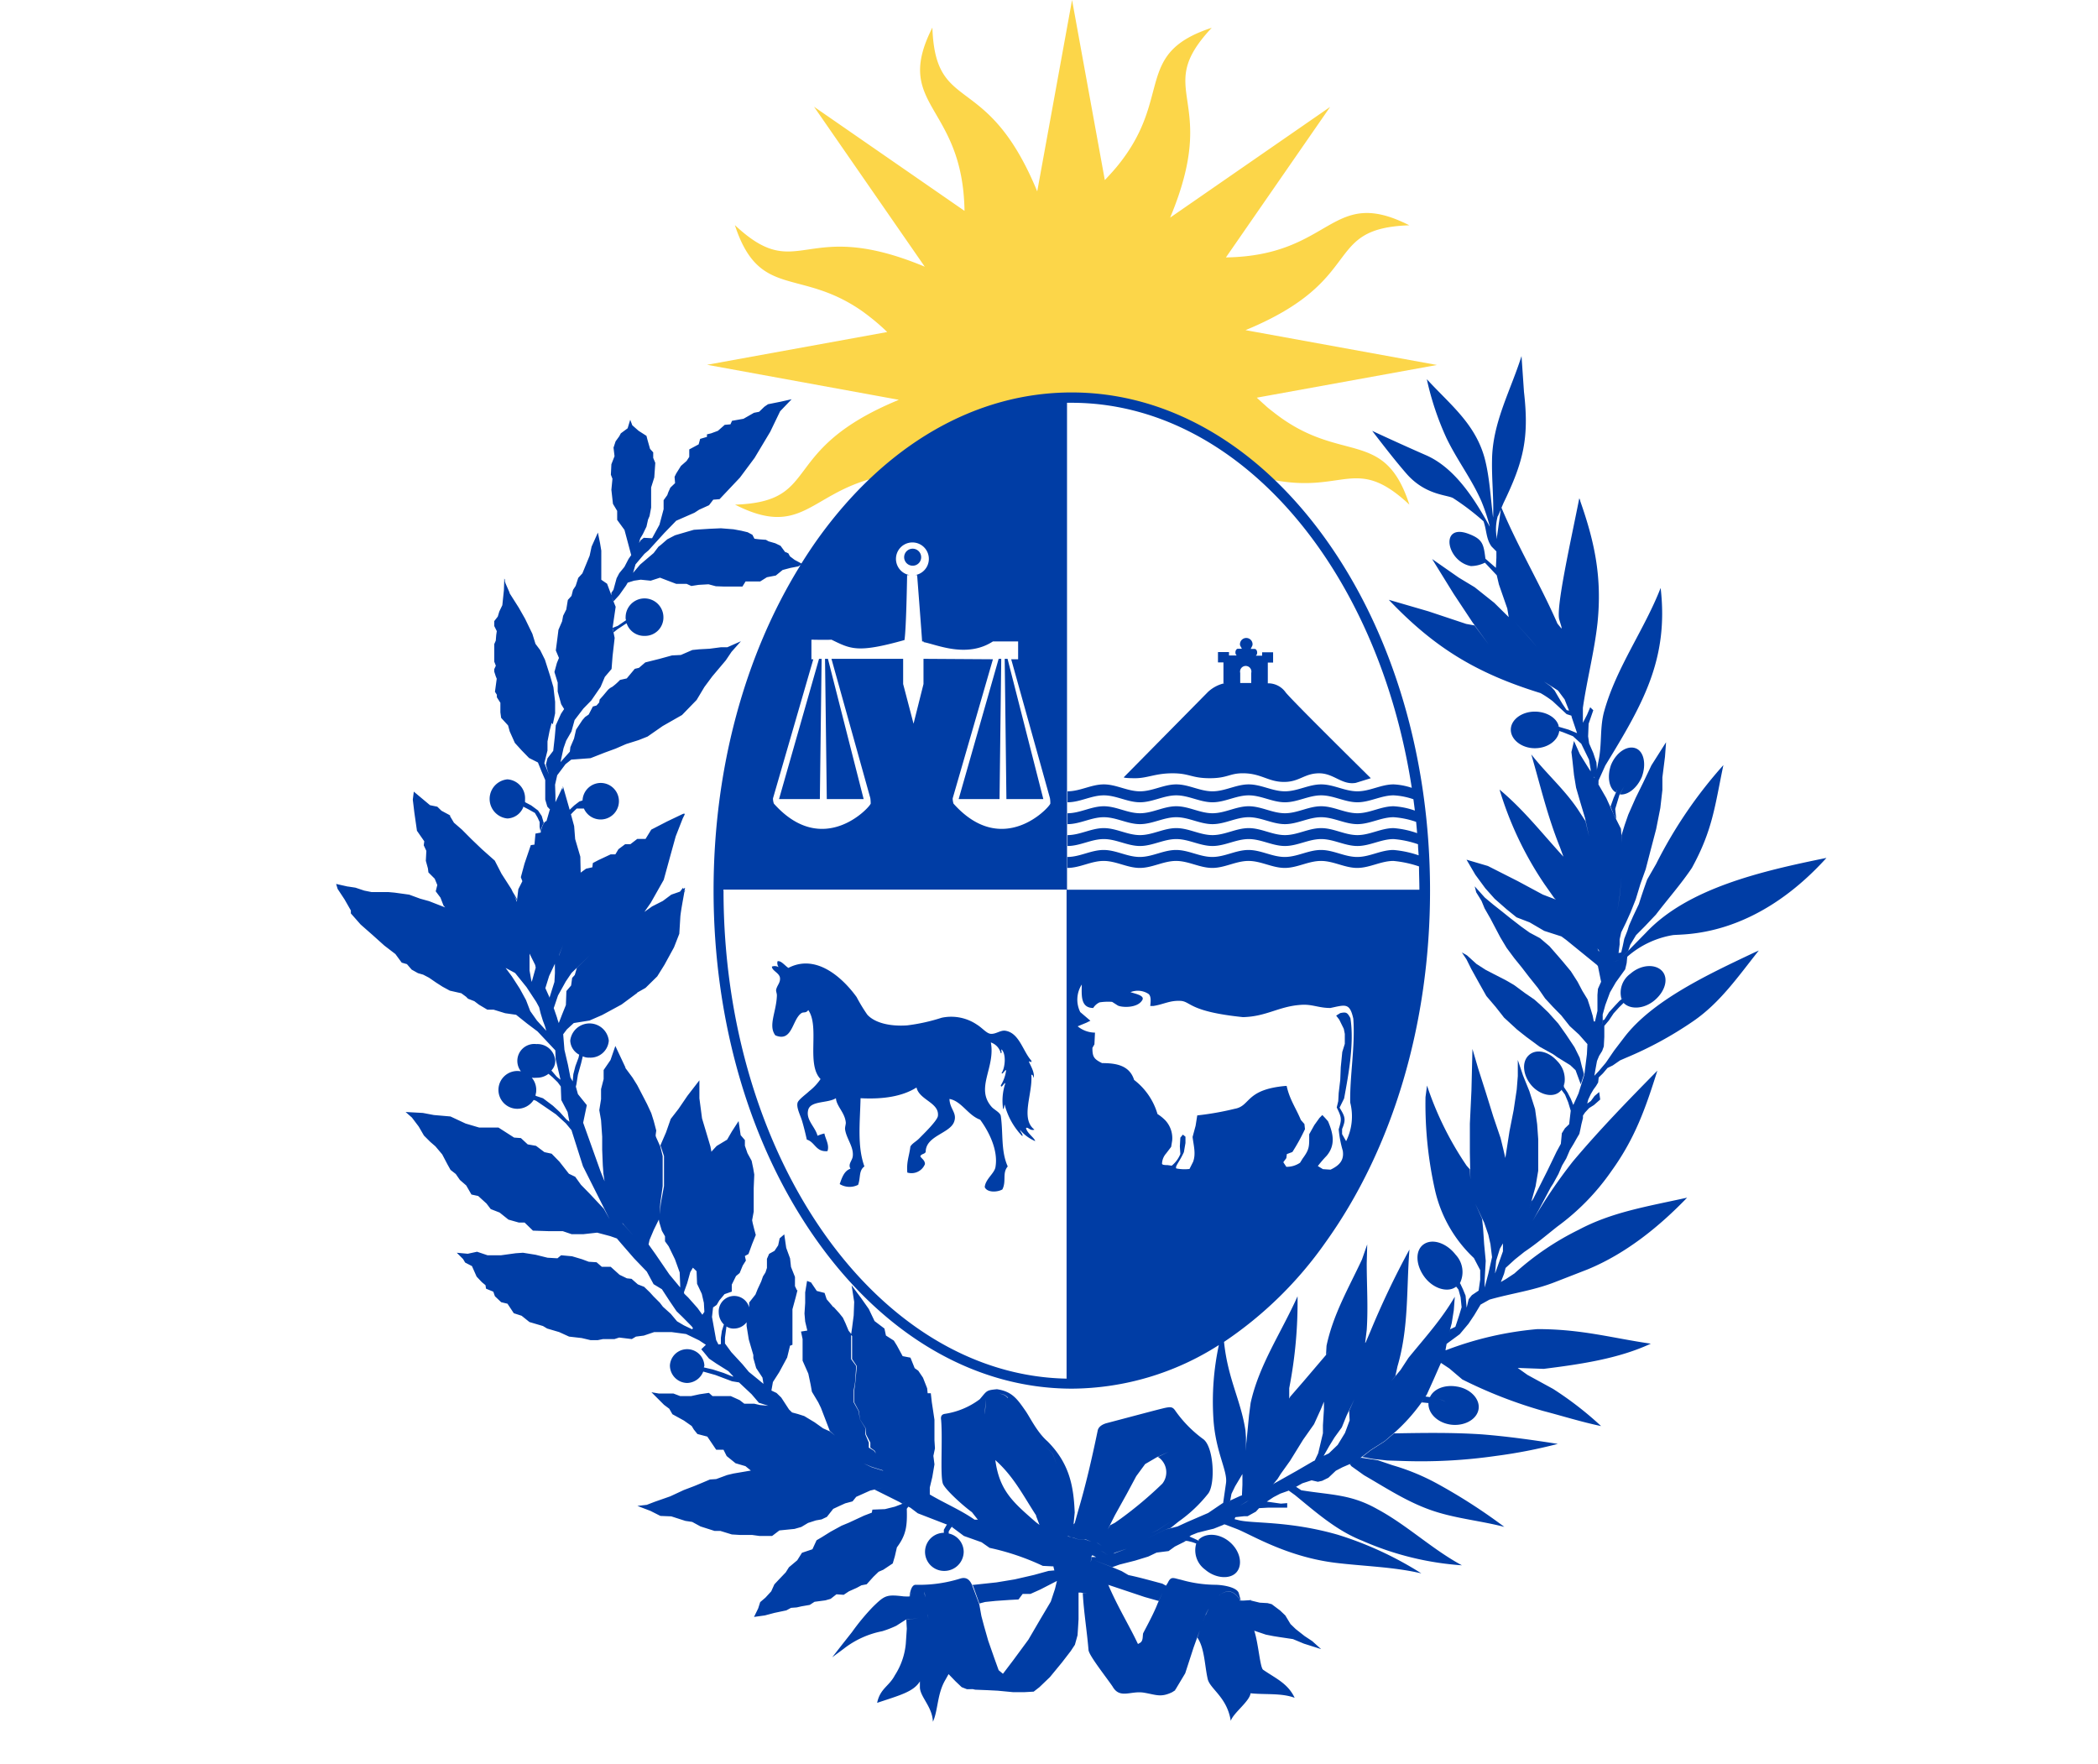
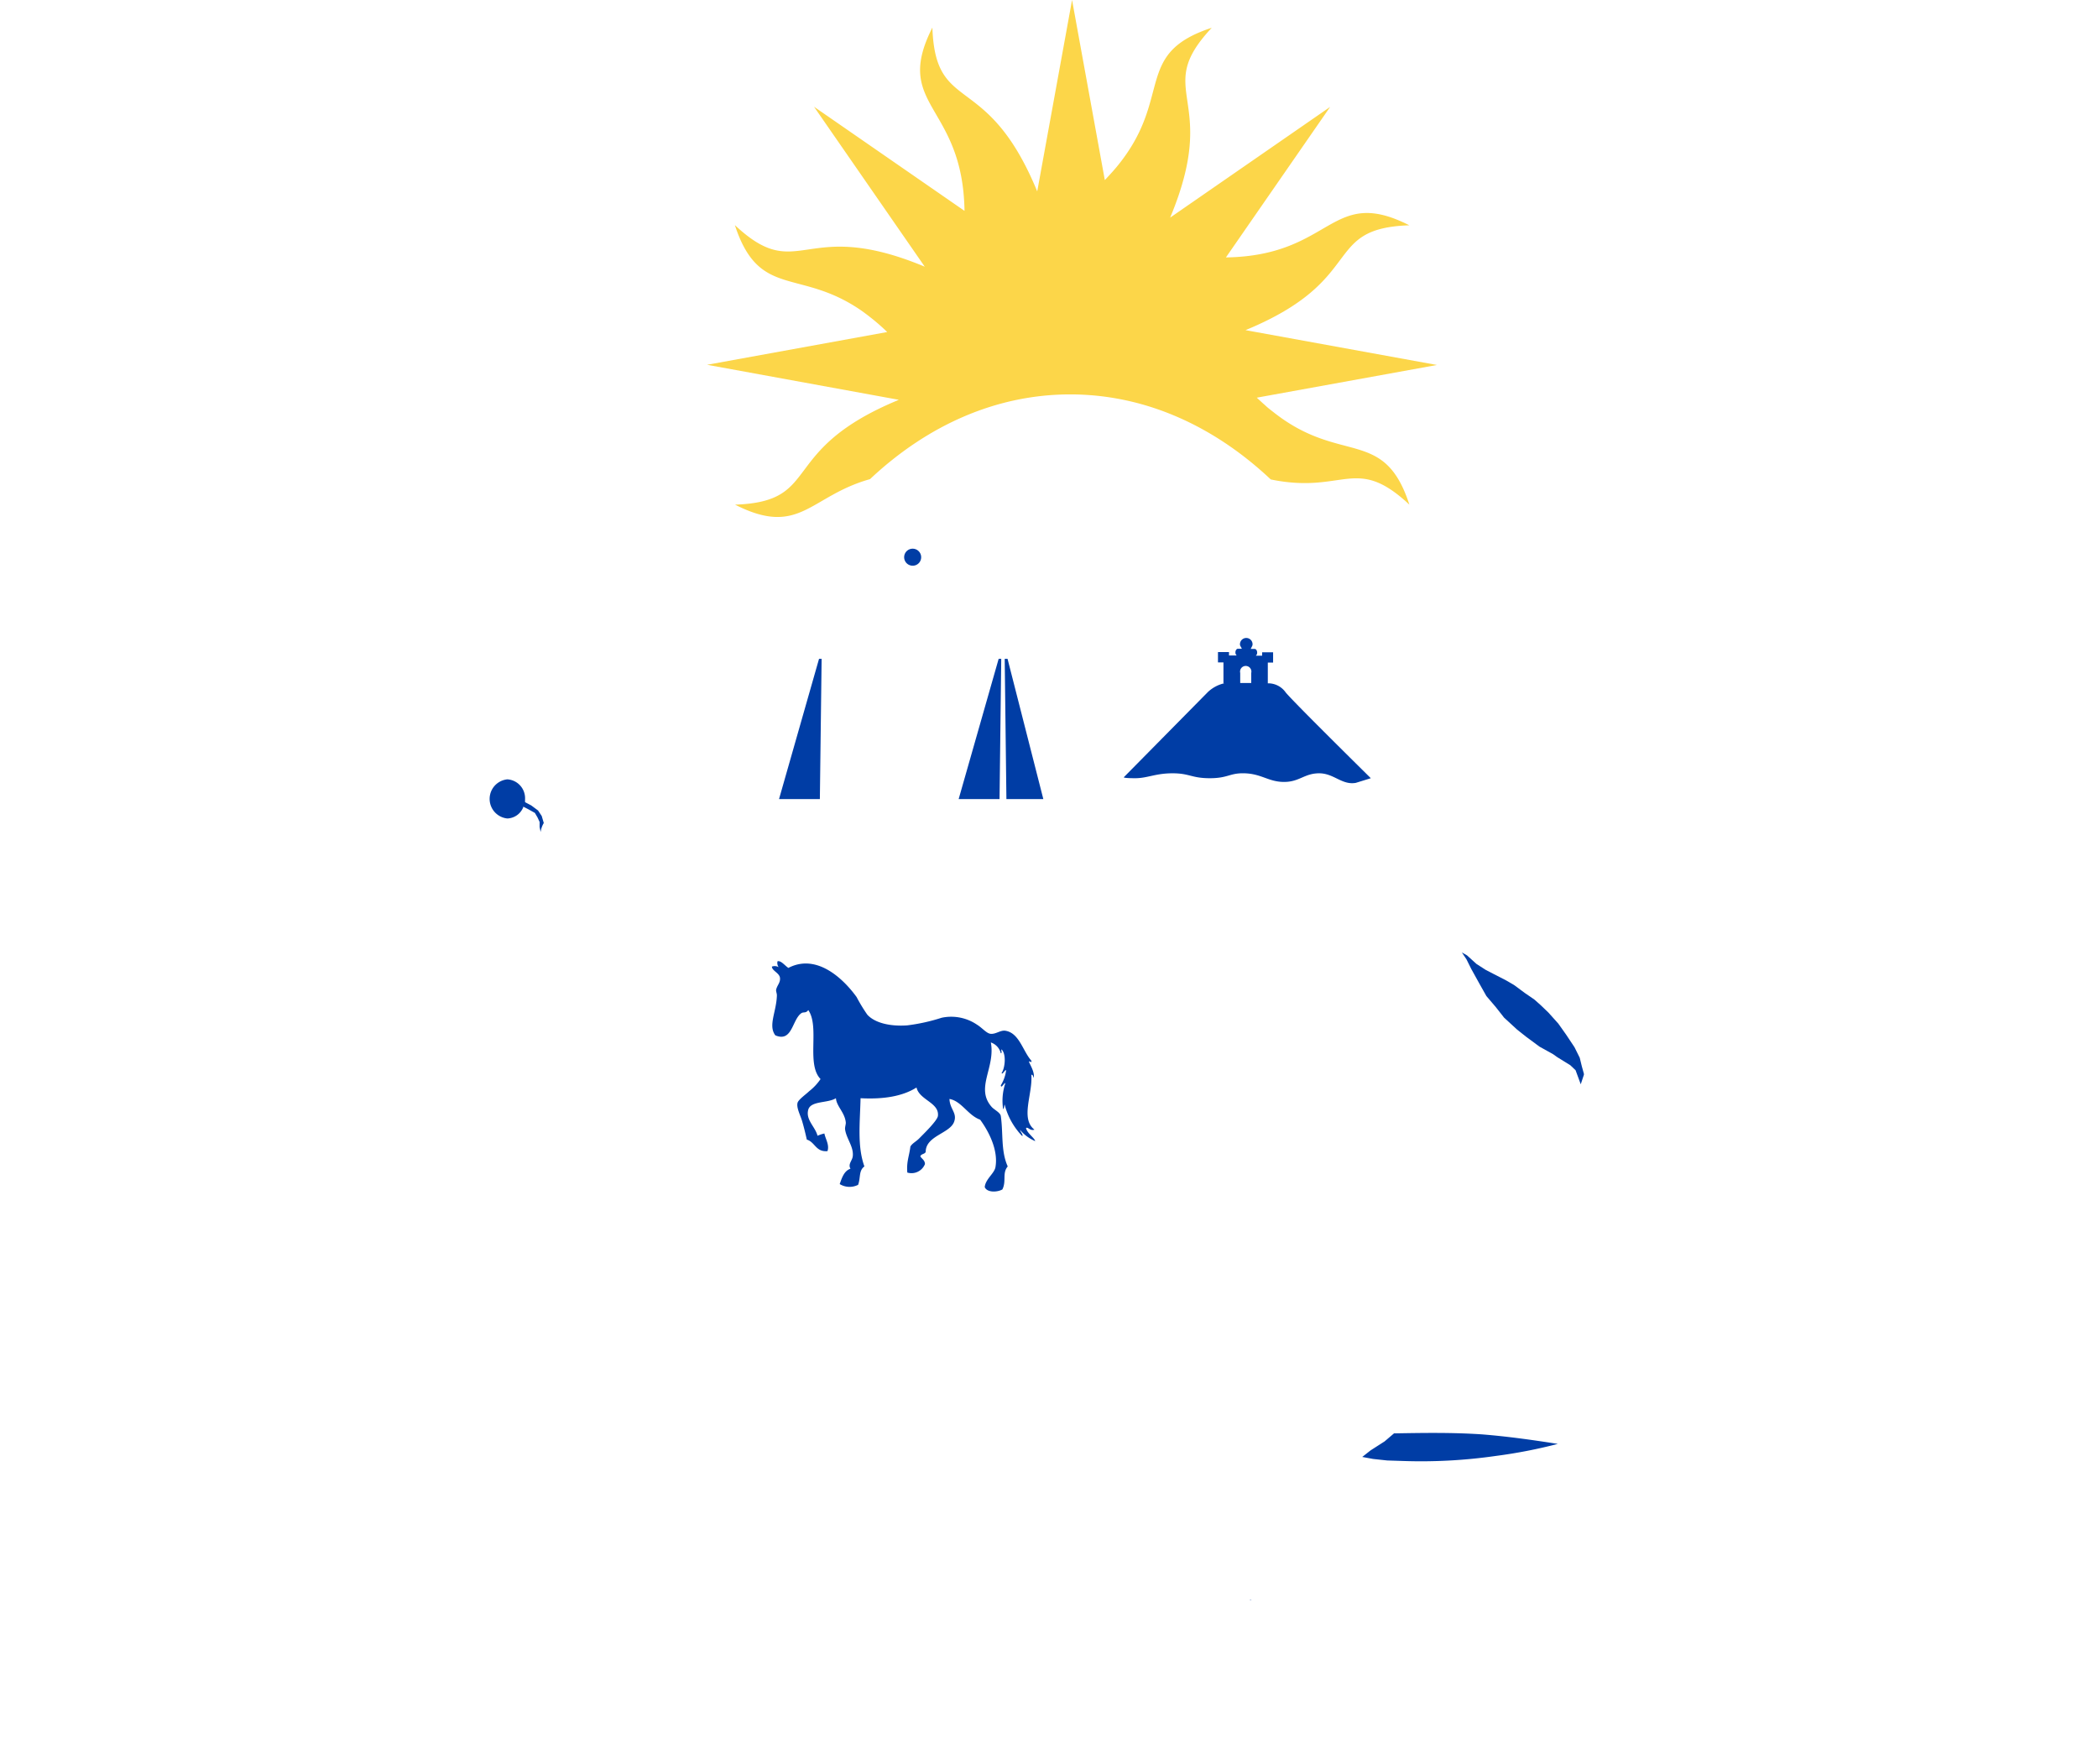
<svg xmlns="http://www.w3.org/2000/svg" viewBox="0 0 333 280">
  <defs>
    <style>
      .a {
        fill: #003DA5;
      }

      .b {
        fill: #FCD649;
      }
    </style>
  </defs>
  <g>
-     <path class="b" d="M539.63,215.08Z" transform="translate(-422.93 -179.32)" />
    <path class="b" d="M565.6,242.78c-19.4,8-12,16.16-26,16.64,10.28,5.22,11.83-1.36,21.42-4.05,9.31-8.75,20.28-13.45,31.78-13.45s22.5,4.72,31.83,13.5c11.67,2.4,13.44-4,22,4-4-12.36-10.84-6.26-21.48-14.61-.47-.37-1-.76-1.44-1.19l-.3-.26-1-.92,28.59-5.19-30.38-5.53c19.41-8,12-16.16,26-16.64-12.55-6.36-12.09,4.83-29.11,5.1l16.54-23.89-25.39,17.57c8.09-19.36-3-19.88,6.6-30.13-12.58,4.11-6,11.07-15.08,22.07-.45.54-.94,1.09-1.46,1.64-.14.16-.28.31-.43.46l-5.2-28.58-5.53,30.38c-8-19.41-16.16-12-16.64-26-6.36,12.54,4.83,12.08,5.1,29.09l-23.89-16.53,17.58,25.39c-19.36-8.08-19.89,3-30.14-6.6,3.87,11.84,10.26,6.73,20.17,13.63.36.26.73.53,1.11.83a32.71,32.71,0,0,1,2.9,2.51l-28.59,5.2Z" transform="translate(-422.93 -179.32)" />
    <path class="b" d="M615.32,183.73" transform="translate(-422.93 -179.32)" />
-     <path class="a" d="M679.3,307.72l.67-2.23.74-1.35-.67,1.27c1.25.16,2.74-1,3.49-2.79.74-2,.33-4.06-1-4.54s-3.06.64-3.89,2.63c-.66,1.84-.33,3.74.74,4.38l.25-.47-.58,1.34-.49,1.36.49,1.27.42.72Z" transform="translate(-422.93 -179.32)" />
-     <path class="a" d="M677.31,340.36l.42-1.52.74-2,.92-1.59,1.49-2.07.24-1,.09-1a14.62,14.62,0,0,1,7.2-3.43c1.57-.24,12.75.63,24.42-12.26-10.18,2.07-22,4.78-28.64,11.86l-4.22,4.3-.58.24-.5.07.49-.07h0l.59-.24,1.4-1.44.33-.95.91-1.51,1.42-1.43,1.73-1.83c1.82-2.39,4-4.86,5.71-7.41,3.32-6.05,3.65-9.87,5-16.32a71.73,71.73,0,0,0-10.67,15.68l-1.42,2.47c-.49,1.36-.9,2.55-1.32,3.9l-.91,1.92-.66,1.5-.25.8-.5,1.28-.25,1.19-.24,1-.42.08.17-1.36v-.79l.25-1.12.74-1.52.75-1.66.82-2.07.75-2.47.83-2.31.74-2.86.92-3.51.66-3.34.33-2.87v-2l.41-3.26.17-2.31-2.32,3.66-1.33,2.79L682.53,306l-1.16,2.63-.58,1.67-.49,1.59.06,1.17-.15-2.2-1.16-2.31L677.89,306l-1.15-2-.22-.35.13.19v-.63l1.08-2.39c5.88-9.63,10.1-16.8,8.78-28.18-2.57,6.61-7,12.58-8.94,19.51-.75,2.62-.34,5.25-.92,7.95l-.24,1.28v.24l-.09-1.28-.5-1.51-.66-1.51-.16-1.12.08-2,.74-2.15-.49-.47-.5,1.19-.66,1.27v-2.38c.66-4.54,1.82-8.92,2.32-13.46.72-7.07-.37-12.62-2.73-19.32v0c0-.16-.1-.32-.16-.48-1.32,6.69-3.81,17.68-3.15,19.35l.33,1.11v.24l-.65-.8c-2.72-6.24-6.24-12.08-8.88-18.39l.32-.75c3.18-6.58,4.09-10.31,3.25-17.64l-.39-5.68c-1.75,5.54-4.62,10.57-4.68,16.52-.06,3.09.29,6.11.17,9.11-.4-3.12-.56-6.57-1.38-9.56-1.54-5.42-5.47-8.4-9.14-12.4a45.45,45.45,0,0,0,3.13,9.37c1.7,3.52,4,6.49,5.53,10a29.12,29.12,0,0,1,1.34,4.05c-2.31-4.21-5.42-9.23-10-11.3-2.88-1.26-5.81-2.59-8.67-3.92,1.77,2.3,3.53,4.59,5.41,6.76,3,3.46,6.47,3.37,7.43,3.91a39.48,39.48,0,0,1,4.83,3.68c.51,1.44.4,2.8,1.27,4l.77.78,0,1-.08,1.61L658.7,268c-.29-2.32-.41-3.13-2.82-4-4.44-1.56-3.35,4.45.52,5.17a5.19,5.19,0,0,0,2.22-.54l1.88,2,.34,1.45,1.33,3.82.23,1.37L660.1,275,657,272.53,654.47,271l-4.23-2.95,3.4,5.5,3,4.53,2.56,3.51,3,2.7,2.48,1.36-2.48-1.36-3-2.7-2.23-3-1.32-.24-6-2-6.29-1.83c7.12,7.48,13.74,11.62,24.09,14.81a16.66,16.66,0,0,1,1.91,1.27l2.23,2.07.75.24.08.32.83,2.46-1.33-.55-1.9-.56.33.08c-.25-1.35-1.91-2.39-3.81-2.39-2.07,0-3.81,1.28-3.81,2.87s1.74,2.94,3.81,2.94,3.69-1.24,3.88-2.74l.59.2,1.58.63,1.32,1.2,1.24,2.55.25,1.51v.32l-.41-.64L673.68,299l-.92-2.07-.41,1.75.17,1.43.24,2.23.33,2,.67,2.31.74,2.47.66,3-.58-2.47-1.24-1.91c-2.15-3.18-5-5.66-7.36-8.68,1.48,5.1,2.56,9.79,4.55,14.73l.55,1.5-.14-.15c-3.48-3.82-6.21-7.33-10-10.5a54.9,54.9,0,0,0,7.12,15l1.57,2.23.25.23-2.07-.79-4-2.15-4.72-2.39-3.39-1,1.4,2.39,1.58,2.15,1.49,1.67,1.9,1.67,1.57,1.27,2.08.8,2.31,1.35,2.73.88.75.55,4.92,4,.13.18.5,2.47-.5,1.12-.08.95v2.55l-.41,1.75v-.08h-.17l-.17-.88-.33-1.11-.49-1.51-.83-1.36-.75-1.43-1.07-1.67-1.33-1.6-.75-.87-1.32-1.51-1.49-1.27-1.65-.88-1.33-.95L662.58,325l-1.24-1-1.41-1.11-1.33-1.11L657,320l.24.95.84,1.36.49,1.19.91,1.59,1.58,3,1,1.67,1.24,1.67,1.16,1.43,1.16,1.51,1.41,1.76,1.15,1.67,1.25,1.35,1.32,1.35,1.33,1.68,1.48,1.35,1.33,1.51-.08,1.6-.25,2-.16,1.28-.58,1.83-.34,1.11-.83,1.84-.41-1-.49-.95-.58-.88-.09-.72-.66-.16.67.16.08.48a4.1,4.1,0,0,0-1.08-3.9c-1.41-1.59-3.4-2-4.55-.88s-.83,3.27.5,4.78,3.47,2,4.55.88l.16-.16v-.08l.58.79.5,1.2.41,1.35-.25,2.15-.66.63-.5.8-.16,1.68L670,362.1l-1.49,3.09-2.24,4.46L666,370l-.34,1.2,1-3.59.42-2.47v-5l-.17-2.39-.33-2.39-.91-2.86-1-2.47-.83-2.47v2.55l-.17,2.14-.49,3.27-.66,3.35-.42,2.71-.24,1.54-.34-1.47-.41-1.68-1.16-3.42-1.16-3.74-1.24-3.89-.91-3.11-.16,6.61-.25,5.25v4.61l.08,4.23-.08-1.59-.5-.56a51.26,51.26,0,0,1-6.3-12.74l-.24,1.83a62.4,62.4,0,0,0,1.48,14.65A21.21,21.21,0,0,0,656.87,379l1,1.91v1.51l-.25,1.75-1.07.72-.5.63-.33,1.36-.17-1.91-.41-1-.41-.87-.08-.11a4,4,0,0,0-.67-4.51c-1.41-1.83-3.64-2.63-5.05-1.68s-1.32,3.27.08,5.18,3.73,2.55,5,1.59h.09l-.42-.55.75,1,.33,1.2.16,1.59-.41,1.35-.58,1.75-.83.4-.16.56.41-1.52.33-2.06.16-2.15c-2.15,3.66-4.63,6.36-7.36,9.71l-1.25,1.91-1.52,1.82.7-.87.33-1.51c1.82-6.21,1.41-12.25,1.9-18.55a135,135,0,0,0-6.2,13l-.75,1.75-.08.07.25-2.06c.24-3.58,0-7.08,0-10.58l.08-3-.83,2.39c-2.16,4.62-4.56,8.69-5.63,13.7l-.08,1.43.57-.64-1.9,2.23-2.24,2.63L627.72,401l-.16.31v.32l-.44,1.89.44-1.88v-2a71.31,71.31,0,0,0,1.32-14.57c-2.56,5.73-6.13,10.9-7.45,16.95l-.25,1.92-.33,3.42-.24,2.23.08-1.12v-1l-.08-1.11c-.74-4.83-2.79-8.15-3.4-14.05a61.51,61.51,0,0,0,16.12-15.81c10.69-14.91,16.58-34.74,16.58-55.81s-5.89-40.9-16.58-55.82-25.05-23.26-40.3-23.26-29.56,8.26-40.31,23.26c-.9,1.26-1.76,2.57-2.59,3.89l-1.08-.58-.74-.56-.25-.47-.5-.24.08.16-.41-.56-.41-.56-.83-.4-1.07-.31-.42-.24-1.08-.08-.74-.09-.33-.63-.75-.4-1-.24-1.24-.23-2-.16-1.82.08-2.48.16-1.08.31-1.91.56-1.23.64-1,.87-.4.31-.76,1-2.15,1.83-1.12,1.32.39-1.35,1.41-1.67.66-.56,2.5-2.75,1.89-1.95,2.9-1.27.74-.48,1.57-.71.67-.88,1-.08,3.23-3.42L542.7,252l2.48-4.14,1.57-3.26,1.83-1.91-1.75.39-2,.4-.58.4-.83.8-.82.16-1.66.95-1.82.32-.25.56-.91.08-1.08.95-1.08.4-.66.16v.4l-1.08.32-.24.87-1.49.8v1.19l-.42.64-.9.79-.75,1.2L530,255l.08,1-.75.72-.32.71-.17.48-.58.8v1.43l-.66,2.47-1.17,2.14-1.32-.07-.49.4-.26.42.18-.69.42-.71.58-1.19.25-1.12.24-.56.25-1.35v-3.19l.5-1.59.16-2.31-.33-.79v-.88l-.5-.55-.41-1.44-.16-.63-1.25-.8-1-.88-.33-.87-.41,1.35-1.08.8-.25.47-.58.8-.33,1,.16,1.36-.5,1.28-.08,1.66.25.64-.17,1.75.25,2.23.67,1.12v1.43l1.16,1.59,1.07,4-.42.6-.66,1.27-.82,1-.42.8-.5,1.83-.33.48v.39h0l-.68-1.83-.92-.63v-4.62l-.2-1.2-.34-1.67-1,2.23-.31,1.44-.82,2-.33.8-.66.72-.41,1.27-.42.64-.24.95-.58.64-.25,1.52-.5,1-.16.87-.58,1.35-.16,1.28-.26,2,.5,1.19-.33.8-.39,1.43.52,1.68v1.43l.55,2,.47.77-.49.74-.83,1.83-.16,1.83-.25,2.23-.91,1.19-.25,1,.25.88.24.71h0l-.74-1.83.5-2V297l.33-1.67.33-1.27.18.23.37-1.75v-1.83l-.27-2.31-.51-1.75-.84-2.63-.75-1.51-.75-1-.49-1.59-1.16-2.39-1-1.76-1.46-2.3v-.09l-.66-1.51-.13-.47.1.05-.15-.3-.06,1.84-.25,2.39-.48,1-.24.8-.56.72v.79l.4.8-.09.63-.07.88-.24.55v2.79l.25.64-.25.55v.4l.23.72.16.4-.28,2.07.3.47v.4l.56.88v1.51l.12.88,1.1,1.2.26.95.82,1.83,1.09,1.2,1.16,1.19,1.41.71.58,1.44.58,1.35v3.1l.33,1.12.37.4.11-.08.74-.8.07-.24v-1l-.06-1.76.34-1.5,1.32-1.76.91-.72,3.06-.23,2.24-.88,1.75-.64,1.65-.72,2-.63,1.41-.56,2.4-1.67,3.07-1.75,2.32-2.39,1.24-2.07,1.24-1.67,2.15-2.55.91-1.35,1.49-1.68-2.15.95h-1l-1.83.24-1.65.09-1.08.11-1.82.79-1.41.07-2,.55-2.24.56-1,.86-.67.16L522.41,287l-1.07.24a9.15,9.15,0,0,1-1.25,1.11,2.14,2.14,0,0,0-.74.56l-.74.88-.5.56-.08.47-.42.48-.58.16-.66,1.27-.58.4-.42.48-1,1.51-.33,1.43-.58,1.36-.08.71-1.49,1.67.49-2.23.42-1.19.83-1.44.5-1.82,1.4-1.83,1.25-1.28,1.48-2.15.67-1.59L520,285.5l.16-2.06.33-2.87-.33-1.59.49-3.35-.71-1.75.38.88.91-1,1.07-1.51.26-.45,1-.31,1.07-.16,1.58.16,1.48-.48,1.17.45,1.4.53h1.65l.75.34,1.16-.18,1.57-.09,1.16.31,1.33.05,1.24,0h1.65l.5-.81h2.32l1.07-.67,1.41-.27,1.08-.88,1.24-.33,1.24-.24L550,269c-8.92,14.36-13.81,32.48-13.81,51.66,0,21.07,5.89,40.9,16.57,55.81s25.06,23.26,40.31,23.26a43.7,43.7,0,0,0,23.32-6.92,42.7,42.7,0,0,0-.87,11.6c.32,5.41,2.31,8.36,2,10.35l-.45,3.12-.13.06-2.24,1.52-3.31,1.43-1.57.72-1.9.48-2.9,1.43,2.89-1.43.83-.25,1.24-1a22.43,22.43,0,0,0,4.72-4.46c1.16-1.51.91-7.48-.83-8.67a19.34,19.34,0,0,1-4.38-4.46c-.42-.64-.75-.64-1.58-.48-1.07.23-6.7,1.75-9.43,2.46-.75.24-1.24.64-1.33,1.2-.91,4.38-1.9,8.68-3.06,12.57l-.58,2.08-.17.16-.06.5.23-2.34c-.17-4.37-.91-7.88-4.31-11.3-1.73-1.51-2.81-3.9-3.56-4.93-1.32-1.91-2.15-3-4.47-3.35-1.74.16-1.57.24-2.73,1.59a12.25,12.25,0,0,1-5.47,2.31c-.66.08-.74.48-.66,1,.25,3.1-.16,8.59.25,10,.17.8,3,3.42,4.64,4.62l1,1.27-.08-.08h-.5c-2.15-1.51-4.8-2.63-7.11-4v-1.11l.4-1.67.34-2-.17-1.35.25-1.19-.08-1.28v-3.26L571,403l-.17-1.11-.16-1.43h-.5l-.08-.79-.66-1.68-.75-1.11-.57-.4-.67-1.67-1.24-.24-.91-1.68-.49-.79-1.25-.8-.24-1.11L561.74,389l-.91-1.91-1.24-1.76-1.49-2,.41,2.63-.08,2.15-.25,1.92-.17,1.19a1.47,1.47,0,0,1,.17.16v3.66l.75,1.11-.25,2.63-.17,1.27v1.83l.75,1.43.16,1.28.91,1.43.08,1,.66,1.27v.8l.67.48.24.45-.36-.46-.79-.47v-.8l-.54-1.27,0-1-.88-1.43-.2-1.28-.79-1.43v-1.83l.22-1.27.19-2.63-.81-1.11V391l-.08-.07-.32-.4-.5-1.2-.41-.87-.58-.72-.91-1v.08l-.33-.4-.75-.88-.33-1-1.24-.32-.91-1.35-.63-.24-.3,1.83v1.67l-.11,1.67.11,1.28.34,1.43-1,.16.25,1.19v3.43l.91,2.06.37,1.75.2,1.12,1,1.67.43.88,1.41,3.67.82.74-.82-.67-1.07-.48-1.33-.95-1.66-1-1-.32-.93-.25-.48-.47-1.24-1.9-.74-.72-.82-.39.24-1.35,1-1.56,1.26-2.33.43-1.77v-.09l.41-.16v-5.64l.52-1.91.28-1.11h-.09l-.31-.65V382l-.63-1.59-.15-1.36-.61-1.67-.31-2.14-.73.63-.24,1.12-.58.87-.85.47-.35.8v1.44l-.23.71-.4.64-.28.8-.56,1.2-.35.87-1,1.27v.78a2.46,2.46,0,0,0-4.83.81,2.74,2.74,0,0,0,.82,1.9l-.32,1-.16,1.11v1l-.42.06v-.07h0l-.33-.63-.66-3.67.17-1.51.57-.4.42-.71.83-1,1.15-.4v-1.11l.67-1.36.58-.48.49-1.19.5-.79-.16-.72.57-.32.58-1.59.58-1.43-.24-.88-.25-1-.09-.47.25-1.36v-3.74l.09-2.14-.17-1-.25-1.19-.66-1.2-.41-1.19v-.89l-.67-.78-.33-2.24-1.08,1.67-.74,1.28-1.66,1-.74.8-.09.13-.16-.85-.33-1.11-1-3.34-.42-3.19v-2.86l-1.9,2.46-1.41,2.07-1.24,1.6-.75,2.14-.9,2.08.08.15.5,1.52v4.77l-.5,2.71-.25,2.39-.08.16.08.47.41,1.36.5.88v.79l.58.8,1,2.06.75,2.08.08,2,0,.46,0-.07-1.72-2.07-2.23-3.26-1.07-1.5.16-.73.67-1.59.9-1.83.13-2.39.38-2.71v-4.77l-.38-1.52-.68-1.51-.06-.24c0-.07.1-.79.1-.79l-.4-1.52L526.3,356l-.66-1.42-.49-.95-1.08-2.08-.75-1.2-1.24-1.67.17.17-1.65-3.51-.77,2.23-1.09,1.59v1.44l-.41,1.59v1.59l-.28,1.75.28,1.59.18,2.63,0,2.07.1,2.47.1,1.36.18,1.17c-.22-.56-.45-1.08-.67-1.66l-2.73-7.64.58-2.79-1.41-1.75-.33-1.19v0l.09-.38.24-1.51.51-1.83.26-1.09.33.13a2.34,2.34,0,0,0,.74.08,2.91,2.91,0,0,0,3.06-2.7,3.08,3.08,0,0,0-6.12,0,2.65,2.65,0,0,0,1.42,2.23l-.1.47-.5,1.35-.33,1.28-.09,1v.15l-.37-.63-.39-2-.56-2.39-.2-2.47h0l.59-.78,1.09-1,2.5-.4,2-.87,3.08-1.67,2.49-1.84v-.05l1.32-.75,1.86-1.83,1.14-1.83,1.52-2.78.84-2.15.17-2.79c.14-1.21.41-2.54.63-3.84a1.75,1.75,0,0,0,.25-.39c-.07.11-.16.22-.23.32,0-.2.07-.41.1-.62,0,.08-.32.15-.32.2v-.2l-.49.63-1.38.48-1.34,1-1.71.87-1.22.87,1-1.43,2.07-3.66,1.07-3.9.83-3,1.12-2.86,0,0,.33-.66h-.06l.06-.16-.07.16h0l0-.11h0l-.25.07-2.49,1.19L526.3,311l-.91,1.48h-1.32l-1.08.83-.83,0-1.07.8-.49.82h-.75l-1.9.89-.92.48-.08.68-1,.22-.85.62V318h0l-.06-2.71-.82-2.79-.16-2.06-.51-1.87.35-.37.57-.55h1.14a2.9,2.9,0,1,0,2.67-4.06,2.9,2.9,0,0,0-2.89,2.94h0v-.16l-.5.16-.83.64-.71.68-1.08-3.78v.63l-.1-.32L511,306.84l-.75.8-.58,2c-.67.16-.92,1.83-.92,1.83l-.83.16-.16,1.75-.58.08-1,2.94-.58,2.15.24.64-.64,1.27-.24,2-.56-1.42.23.54.33.72V322l-.3-.56-.33-.52-.25-.51L502.53,318l-1.07-2.08-2.06-1.83-1.66-1.59L496.25,311l-1.27-1.1-.7-1.17,0,0,.17.16-.09-.16L493,308l-.66-.64-1.16-.24-2.57-2.15-.16,1.27.25,2.08.41,2.86,1.16,1.67-.08.64.41.88-.08,1.58.33,1.2.08.64,1,1,.41,1-.25,1,.75,1,.49,1.27.26.29-2.56-1-1.41-.39-1.74-.64-2.32-.32-1-.09h-2.66l-1.15-.23-1.41-.47-1.18-.18-.06,0-1.82-.41.24.79,1.1,1.67,1,1.75v.47l1.55,1.76,1.9,1.67,1.86,1.67,1.76,1.35,1,1.36.83.24.75.87,1,.56.83.24.92.48,1.15.79,1,.64,1.16.63,1.82.41.75.55.32.32,1,.39.74.56,1.33.79h1l1.82.56,1.74.25,1.74,1.39,1.66,1.25,2.82,3,.06,1.4.75,3.19v.07l-.58-.47-.75-.88-.1-.08.11-.16a2.15,2.15,0,0,0,.5-1.43,2.83,2.83,0,0,0-3-2.63,2.69,2.69,0,1,0,0,5.34,3,3,0,0,0,1.93-.62l.63.53.82.8.5.68v0l.08,2.15,1,1.91.29,1.54-.46-.35-1.07-1.19-1.08-1-1.58-1.19-1.18-.39,0-.09c0-.16.09-.4.09-.55a3,3,0,1,0-3.06,2.7,3.1,3.1,0,0,0,2.67-1.41l.38.14,1.4.95,1.75,1.2,1.57,1.43.83,1,.07.07.07.24,1.75,5.5,4.23,8.41-.91-1.65-2.23-2.38-1.41-1.44-.91-1.27-1-.48-1.5-1.91-1.24-1.27-1.15-.25-1.33-1-1.32-.23-1.08-1-1.08-.08-2.48-1.59h-3.06l-2.16-.64-2.4-1.12-2.64-.23-1.74-.33-2.74-.15,1,.88,1.08,1.43.83,1.43,1,1,.82.71,1.08,1.28.83,1.58.49.88.83.65.66.95,1,.87.83,1.44,1.07.23,1.32,1.2.67.88,1.41.55,1.4,1.12,1.66.47h.91l1.32,1.28,2.4.08h2.32l1.41.48h1.9l2.16-.24,2.07.55,1.06.37v0l.75.88,2,2.3,2,2.08,1.08,2,1.32.8,1.24,1.9,1.08,1.59.91.88,1.49,1.51.21.29-.13.19-1.32-.63-1.08-.64-1-1.19-1.24-1.12-.49-.64-1-1-.58-.64-.91-.88-1-.39-1-.88-.74-.08-1.16-.56-1.41-1.27h-1.41l-.83-.72-1.24-.08-1.07-.4-1.58-.47-1.74-.16-.58.48-1.57-.09-1.9-.47-2-.32-1.16.08-2.32.32h-2.15l-1.66-.56-1.48.32-1.74-.16,1,1,.33.56,1.08.56.74,1.67.83.88.58.48.08.55,1.16.48.25.72,1,.95,1,.24,1,1.51,1.24.4,1.25,1,2.14.63.67.4,1.9.56,1.58.72,2,.23,1.4.33h1.16l.83-.17h1.82l.74-.24,2,.24.66-.39,1.25-.16,1.65-.56h2.73l2.32.31,2.07,1,1.08.71,1,.4h0l-1-.4-.73.71.41.48.82,1,1.16.79,1.91,1.2.8.85-.14,0-1.41-.56-1.74-.56-1.4-.32c0-.08.08-.16.08-.32a2.74,2.74,0,0,0-5.47,0,2.79,2.79,0,0,0,2.74,2.79,2.83,2.83,0,0,0,2.55-1.81l1.92.54,2.65,1,1.11.18,2,1.88,1.16,1.36.25.07,1.24.4-1.33-.12-.9-.21h-1.58l-.74-.57-1.41-.64h-2.9l-.57-.51-1.49.22-1.33.29h-1.74l-1.08-.41h-1.32l-1,0-1.16-.2,2,2,.83.62.5.87,1.82,1,1.24.87.33.55.58.72,1.57.41,1.41,2.09h1.16l.5,1,1.41,1.14,1.57.46.86.7-2.76.47-1,.24-1.74.64-1,.07-1.32.56-1.16.48-1.66.63-2.15,1-2.48.87-1.25.48-1.49.17,2.07.79,1.58.8,1.73.07,2.24.72,1.08.16,1.32.72,2.23.71h.92l1.82.56,1.32.08h1.91l1.16.16h2l1.16-.88,2.4-.24,1.08-.31,1.07-.64,1.24-.4.91-.16.84-.4,1-1.27,1-.47.91-.41,1.16-.31.58-.72,2.23-1,2-.47-1.32.32,2.23,1.11,1.74.87.42.25.66-.4-.75.47-1.07.41-1.57.39-2,.08-.09.48-1.23.47-2.41,1.12-1.16.48-1.74.95-1.41.88-.82.48-.66,1.43-1.66.56-.75,1.19-1.32,1.11-.5.8-1.07,1.12-.74.79-.5,1.11-.92,1-.83.71-.32,1-.66,1.35,1.73-.24,1.5-.4,1.9-.4.74-.4.91-.07.75-.17,1.32-.23.75-.49,1.73-.23.83-.24.92-.72,1.15.08.83-.55,1.25-.56.74-.4.83-.16,1.07-1.19.83-.8.74-.32,1.5-1,.33-1.12.33-1.43c1.49-2,1.65-3.42,1.57-6.13l.42-.56.83-.64-.83.64-.17.24.33.16,1.16.88,4.65,1.8-.1.11-.41.71v.48a3,3,0,0,0,.08,6.05,3.07,3.07,0,0,0,3.07-3,3,3,0,0,0-2.38-2.94l0-.33.34-.55.39-.46-.23.3,1.91,1.43,2.81,1L580,425a39.13,39.13,0,0,1,8.45,2.86l1.65.08v-.08l.23.93-.06-.21-.91.08-2.32.64L584,430l-2.9.48-3.72.4h-.17l.17.16,1,2.79.91-.24,1.66-.17,2.15-.15,1.49-.08.66-.88h1.24l1.58-.71,2.62-1.35-.31,1.27-.66,2-1.65,2.78-1.91,3.27-2.4,3.26-1.57,2.07-1.66,1.67,1.58-1.59-.67-.56-.66-1.83-1-2.86-.66-2.32-.42-1.58-.33-1.84-1.07-2.86c-.42-1.2-1.08-1.51-1.91-1.27a21.78,21.78,0,0,1-7.12,1c-.75,0-.91,1.43-1,1.84a4.25,4.25,0,0,1,.36-.67,6,6,0,0,0-.28.58l-.08.09.32,0a10.13,10.13,0,0,1-1.24,0c-2.73-.33-3-.16-4.88,1.67a35.71,35.71,0,0,0-3.31,4l-1.58,2-1.56,2,1.82-1.35a14.39,14.39,0,0,1,6.12-2.79,16,16,0,0,0,2.24-.87l1-.64.5-.32a4.65,4.65,0,0,1,.74-.08,10.46,10.46,0,0,0,1.33-.23,10.06,10.06,0,0,1-1.33.24l-.66.07.08,1.44-.16,2.39a11.1,11.1,0,0,1-1.74,5c-.91,1.75-2.32,2.07-2.81,4.37,3.55-1.19,5.79-1.75,6.79-3.41v1c.08,1.51,2,3.1,2.06,5.41.83-1.75.66-4.45,2-6.68l.49-.88,1.08,1.12,1,.95.82.32h.92l-.67-.16,1.08.24,2,.08,1.57.08,2.4.23h1.9l1.41-.08.91-.71,1.66-1.59,1.9-2.31,1.41-1.83.66-1,.42-1.51.08-1.2.08-1.34V432.1l.33,0,1,.15-.66-.07c.16,3,.66,6,.91,9,0,.8,2.66,4.14,3.81,5.81,1.16,2.07,2.9.64,5,1,1.91.32,2.65.8,4.47-.08l.5-.32-.11,0,.11-.06,1.57-2.62,1.32-4.07,1-2.78-.39,1.19c1.16,1.67,1.16,4.53,1.65,6.61.42,1.58,3.07,2.86,3.65,6.6.41-1.26,3-3.1,3.14-4.38,2.32.25,4.89-.07,7,.72-1.08-2.3-3.07-3.11-5-4.45-.49-.32-.74-4.13-1.41-6.2l1.83.62L625,439l-2-1.75-1.24-1.52,1.24,1.52,2,1.75,1,.16,2.15.32,1.73.72,2.74.87-1.41-1.27L630,439l-1.41-1.11-.83-.8-.82-1.36-.83-.79-1.33-1-.66-.17-1.24-.07-1.6-.39h-.06v0h0l.24.85-.24-.85-.92.06h-.58v-.16c-1-1.43-1.9-1.59-3.14-.8a.85.85,0,0,1-.17.16l.75.4,1.57.4-1.57-.4-.75-.4.17-.16c1.32-.87,2.23-.63,3.31,1l-.33-1.19c-.25-1-2.65-1.36-3.81-1.36a20.3,20.3,0,0,1-5.38-.8c-1.16-.24-1.57-.63-2.08.48L608,431l-.49,1-.84,1.83c-.66,1.75-2.23,4.53-2.31,4.77-.08.56,0,1.12-.42,1.44l-.39.22-.19-.39c-1.24-2.6-3.12-5.69-4.52-9l.3.1,5.47,1.83,2.23.63.67-1.43.49-1-.58-.32c-1.82-.48-3.64-1-5.38-1.36l-1.08-.63-1.32-.55-3.1-1.21,2.94,1.13,1.15-.41,2.48-.63,2.08-.64,1.32-.63,1.9-.24,1-.72,1.74-.87-.42-.08.75.08.66.16.66.23.66.16-.66-.16a3.79,3.79,0,0,0,1.41,4.14c1.65,1.43,4,1.59,5,.4s.58-3.34-1.08-4.77-3.89-1.52-5-.32l.16.16-.83-.4-.74-.32h0L612,423l1-.4,1.57-.4,1-.24,1.58-.63.07-.07.26.07,1.65.63c2.32.88,7.95,4.46,15.82,5.42,4.55.55,9.19.64,13.58,1.67a55.34,55.34,0,0,0-13.25-6.13c-7.78-2.23-13.49-1.75-15.73-2.31l-.66-.16.11-.32,1.38-.15h.57l1.32-.73.5-.55,1.41-.08h3.06v-.72l-1,.08-2.24-.32,1.07-.71,1.08-.56,1.33-.47-.33-.4.33.39,1,.72c3.31,2.71,6.62,5.65,10.68,7.24a47.19,47.19,0,0,0,15.81,3.9c-4.72-2.54-8.69-6.37-13.41-8.91-4.22-2.39-7.29-2.23-12.08-3l-1.33-.87.5.32,1-.56,1.46-.47,1,.23.67-.15,1-.49,1.17-1.11,1.07-.56,1.49-.64-.33.16.25.32,2,1.43c3.47,2,6.7,4.14,10.51,5.5s7.78,1.67,11.76,2.7a89.3,89.3,0,0,0-10.76-6.92,35.15,35.15,0,0,0-7-2.87l-2.32-.79-2.64-.4-.18.08,1.66-1.28,2.24-1.43,1.57-1.35a28.68,28.68,0,0,0,4.23-4.7l.37-.56-.29.48h.25l.74.08h.75l.82.08-.83-.08h-.65c-.09,1.6,1.4,3.11,3.47,3.42s4.15-.71,4.47-2.38-1.32-3.35-3.47-3.66c-1.91-.32-3.65.39-4.23,1.67l.45,0-.53,0-.63-.08.21-.32,1.08-2.39.91-2.07.3-.67-.05.11,1.33.88,2.06,1.75a73.35,73.35,0,0,0,12.84,5c3.06.8,6.12,1.76,9.19,2.4a53.91,53.91,0,0,0-7.62-5.9l-4.06-2.22-1.56-1.11,4.13.15c5.72-.72,11.84-1.59,17-4-6.12-.88-10.92-2.31-18-2.31a53.39,53.39,0,0,0-14.49,3.34h-.1l.18-1,2.08-1.53,1.4-1.67.91-1.36,1-1.67,1.41-.79c3.47-1,7-1.44,10.42-2.79l5.14-2c6.21-2.55,11.51-6.93,15.81-11.39-6.54,1.43-12,2.32-17.22,5.1a43.94,43.94,0,0,0-10.18,6.92l-1.33.88-.83.48.5-1.28.25-.95,1.49-1.36,1.49-1.19c1.91-1.28,3.48-2.63,5.21-4a36.92,36.92,0,0,0,8.62-8.84c3.72-5.17,5.38-9.87,7.28-15.92-4.63,4.7-9.19,9.39-13.41,14.41a80.17,80.17,0,0,0-6.43,9.51l1-1.79,1.9-3.58.41-.64.83-1.51.58-1.35.66-1.12.58-1.35.58-.95.5-.89.42-.71.16-.71.16-.8.25-1v-.39l.33-.49.66-.71.75-.47,1-.88-.08-.56-.08-.63-.74.63-.59.8-.57.4.16-.64.41-.88.42-.71.41-.56.33-.55.09-.8.66-.64.74-.87.83-.4,1.16-.8.91-.4a58.68,58.68,0,0,0,10.68-5.81c4.3-2.94,7.2-7.17,10.43-11.23l-.74.33C694,334,685.18,338.12,680.71,344l-1.58,2.07L677.81,348l-1.07,1.27-.75.8.17-1,.25-1.35.33-.8.49-.79.26-.72.08-1.51v-1.75l.74-.88.74-1.11.91-1s.39-.37.67-.66v0c1.07,1.11,3.31,1,5-.48s2.15-3.51,1.07-4.62-3.31-1-5,.48a3.7,3.7,0,0,0-1.4,4l.33-.24.25.55h0l-.24-.56-.67.56-.74.79-.91,1-.74,1.19-.25.08v.48l-.58.63.57-.63Zm3-21.79-.31,3.08-.37,2.27.36-2.27Zm-19.62-57.34c.16-.34.3-.69.45-1l-.6,4.22,0,.43A7.7,7.7,0,0,1,660.66,261.23Zm10.11,19.1,1,2.79-1-2.79Zm-5,.4,1.16,1.4-1.16-1.39L663.32,278ZM672,292.12l-.41-.09-.67-1-.66-1.11-.58-1-.58-.64L668,287.5l2.22,1.42,0,0,1.05,1.41.75,1.9Zm-3.32,2.78h0l.83.16Zm-72.23,44.41a2.31,2.31,0,0,1,1-.89,8.57,8.57,0,0,1,2-.08l.89.57c.56.32,3.07.48,3.87-.81.49-.73-.89-1-1.85-1.3a3.12,3.12,0,0,1,2.82.25c.49.32.4,1.21.32,1.94H606c1.61-.25,2.58-.89,4.28-.81s1.29,1.69,9.93,2.58c3.71-.08,5.65-1.69,9.12-1.94,1.86-.16,2.82.49,4.76.49,2.35-.49,3.07-.89,3.64,1.69.32,4.44-.57,9-.49,13.32a8.84,8.84,0,0,1-.65,6.13l-.64-1.12v-.81c.64-1.53.49-1.93-.4-3.39l.72-1.46c.73-3.95,1.62-8.79,1-12.75-.48-.89-.65-1-1.61-.8l-.65.4.49.64.72,1.46.16.8V345l-.4,1.29-.24,2.42-.08,2-.25,2.1-.07,1.29-.24,1c.8,1.62.8,1.86.31,3.47a17.87,17.87,0,0,0,.65,3.4c.24,1.53-.56,2.34-1.94,3l-1.21-.08-.81-.49a18.32,18.32,0,0,1,1.38-1.61c1.53-1.78,1-3.71.24-5.49-.3-.36-.61-.7-.91-1l-.46.47-.81,1.13-.81,1.45c0,1.94.08,2.34-1.05,3.87l-.4.65a3.73,3.73,0,0,1-2.18.65l-.48-.73.48-.65.08-.64.88-.33a31.69,31.69,0,0,0,2-3.63l-.09-.81-.56-.64c-.81-1.94-1.78-3.23-2.26-5.41H627c-6.44.57-5.53,3.18-8.09,3.63a46,46,0,0,1-5.95,1.05L612.7,358l-.48,1.78c.16,1.37.56,2.66.08,3.95l-.57,1.13a6.78,6.78,0,0,1-2.09-.08c-.25-.33.48-1,1.2-2.59l.25-1.45v-1l-.41-.33-.4.48-.08,1.38.08,1.21a4.59,4.59,0,0,1-1.37,1.86l-.65-.09c-.65,0-.89-.08-.89-.24a2.57,2.57,0,0,1,.65-1.61l.8-1.05.16-1a4.15,4.15,0,0,0-1.09-3.21h0a7,7,0,0,0-1.24-1,10.52,10.52,0,0,0-3.71-5.41c-.73-2.34-2.9-2.67-5.09-2.67-1.29-.64-1.53-1-1.53-2.42l.32-.56.09-1.86a4.37,4.37,0,0,1-2.75-1l1.38-.57.64-.32-1.61-1.37a4.43,4.43,0,0,1,.24-4.37C594.62,337.21,594.38,339.31,596.47,339.31Zm-26.94-55.42v4l-1.58,6.3-1.65-6.3v-4H554.9L561.07,306a6.76,6.76,0,0,1,.06.87c-.23.71-7.65,8.66-15.37,0a2.47,2.47,0,0,1-.14-.83l6.4-22.08h-.3v-3.11s2.42.06,3.18,0c3.08,1.49,4.11,2.16,11.59.06.29-1.81.42-10.31.42-10.31h.4a2.61,2.61,0,1,1,.88,0h.31s.74,9.57.79,10.53h.24v.11c2,.35,6.82,2.61,11-.11h4v2.83h-1.1L589.58,306a4.87,4.87,0,0,1,.06.87c-.22.71-7.65,8.66-15.37,0a3,3,0,0,1-.13-.83l6.39-22.08Zm-31.76,36.8v-.17h54.54V243.25l.72,0c26.47,0,48.65,26.23,54,61.12a10.42,10.42,0,0,0-2.88-.55c-2,0-3.76,1.1-5.75,1.1s-3.76-1.1-5.75-1.1-3.76,1.1-5.75,1.1-3.76-1.1-5.75-1.1-3.76,1.1-5.75,1.1-3.76-1.1-5.75-1.1-3.77,1.1-5.76,1.1-3.76-1.1-5.74-1.1-3.77,1.1-5.76,1.1v1.74c2,0,3.77-1.1,5.76-1.1s3.76,1.1,5.74,1.1,3.77-1.1,5.76-1.1,3.76,1.1,5.75,1.1,3.76-1.1,5.75-1.1,3.76,1.1,5.75,1.1,3.76-1.1,5.75-1.1,3.77,1.1,5.75,1.1,3.77-1.1,5.75-1.1a11.29,11.29,0,0,1,3.14.62c.08.6.16,1.2.23,1.8a12.18,12.18,0,0,0-3.37-.69c-2,0-3.76,1.11-5.75,1.11s-3.76-1.11-5.75-1.11-3.76,1.11-5.75,1.11-3.76-1.11-5.75-1.11-3.76,1.11-5.75,1.11-3.76-1.11-5.75-1.11-3.77,1.11-5.76,1.11-3.76-1.11-5.74-1.11-3.77,1.11-5.76,1.11v1.73c2,0,3.77-1.1,5.76-1.1s3.76,1.1,5.74,1.1,3.77-1.1,5.76-1.1,3.76,1.1,5.75,1.1,3.76-1.1,5.75-1.1,3.77,1.1,5.75,1.1,3.76-1.1,5.75-1.1,3.77,1.1,5.75,1.1,3.77-1.1,5.75-1.1a13.67,13.67,0,0,1,3.57.74c.06.59.11,1.19.16,1.79a14.53,14.53,0,0,0-3.73-.8c-2,0-3.76,1.11-5.75,1.11s-3.76-1.11-5.75-1.11-3.76,1.11-5.75,1.11-3.76-1.11-5.75-1.11-3.76,1.11-5.75,1.11-3.76-1.11-5.75-1.11-3.77,1.11-5.76,1.11-3.76-1.11-5.74-1.11-3.77,1.11-5.76,1.11v1.73c2,0,3.77-1.1,5.76-1.1s3.76,1.1,5.74,1.1,3.77-1.1,5.76-1.1,3.76,1.1,5.75,1.1,3.76-1.1,5.75-1.1,3.77,1.1,5.75,1.1,3.76-1.1,5.75-1.1,3.77,1.1,5.75,1.1,3.77-1.1,5.75-1.1a15.53,15.53,0,0,1,3.87.82c0,.58.07,1.17.1,1.76a16.45,16.45,0,0,0-4-.85c-2,0-3.76,1.11-5.75,1.11s-3.76-1.11-5.75-1.11-3.76,1.11-5.75,1.11-3.76-1.11-5.75-1.11-3.76,1.11-5.75,1.11-3.76-1.11-5.75-1.11-3.77,1.11-5.76,1.11-3.76-1.11-5.74-1.11-3.77,1.11-5.76,1.11v1.74c2,0,3.77-1.11,5.76-1.11s3.76,1.11,5.74,1.11,3.77-1.11,5.76-1.11,3.76,1.11,5.75,1.11,3.76-1.11,5.75-1.11,3.77,1.11,5.75,1.11,3.76-1.11,5.75-1.11,3.77,1.11,5.75,1.11,3.77-1.11,5.75-1.11a17.72,17.72,0,0,1,4.06.87c0,1.23.06,2.46.06,3.7h-56v77.6C562.17,397.57,537.77,363.06,537.77,320.69Zm-25,18.15-.58,1.44-.55,1.42-.2-.57h0l-.08-.3-.52-1.51.09-.25.59-1.75,1.24-2.23.92-1.36,2.89-2.78-2.06,2-.33,1.12-.42.47-.16,1.2-.75.88Zm-1.74-5.1-.08,1.44-.75,2.39,0,.13-.69-1.54.6-1.93.91-1.94,0,.1Zm2.86-8.55-.22.6-.15.39L511.65,331l0-.06,1.88-4.72Zm-6,7.28.09.43-.63,2.27-.1-.39-.25-1.43v-2.67Zm.29,8.84-1.07-1.51-.67-1.75-1-1.83-1.24-1.92-1-1.35,1.48.79.09.09L506.5,336l1.54,2.34.46.85.25,1,.34,1.11.33.88.22.75ZM522,373.79l-.17-.16-.16-.24,1.74,2ZM532,372l-.09.18h0Zm-.19,2,.11.36h0l-.11-.36Zm1.84,12.94-1.49-1.68-.58-.56-.08-.13v-.18L532,383l.49-1.76.42-.71.58.56.08,2,.75,1.59.33,1.43.08,1.43-.32.46Zm28,24.83,1.49,1-1.82-.56L560,411.6l1.33.56,1.81.56-1.49-1-1.24-1Zm-7.11,2-1.74.55h0l1.74-.55Zm2.92-5.3h0l.14.27-.14-.27-1.27-.69Zm-9.88,4.86-1-.12h0Zm1.41.27.41.17h0Zm6.18.4h0Zm.13,0,2.13-.3h0Zm5.53-.55Zm-17.55-15.17-1.49-1.21-1-1.2L539,393.93l-1-1.37,0-.94.25-1.83v.08a2,2,0,0,0,1.24.32,2.5,2.5,0,0,0,1.94-1v.58l.35,2.16.72,2.46,0,.48.45,1.59,1,1.51.16,1Zm21.77,15.89-.75-1-.66-.88-.74-.64.74.64.66.88.75,1Zm4.72,18.7-.08-.55v-.39Zm-1.71-.28h0Zm.63-.09.22,0Zm1.49,3.09.11.69-.12-.69Zm3.23,9.31h0l.07.07Zm41.35-10.17a7.45,7.45,0,0,0-.45.94L619,437l-4.47-1.28-.25-.07-.46,1.12.46-1.13A8,8,0,0,1,614.76,434.71Zm-8-12.59-1.16.55,1.16-.56,2.15-1.43Zm5.71-4.38-.59.57.59-.57,1.58-1.68Zm-10.68-1.36,1.49-2.78,1.41-1.92,1.9-1.11,1.86-.85-1.77.85h.08a2.91,2.91,0,0,1,.66,4.22,61.56,61.56,0,0,1-6.62,5.57l-.91.64-.75.39-.38.66,1.13-2.25Zm-3,9.79-.75-.55-.43-.14.43.13Zm-1.57-1.91.58.4.82.88v0l-.82-.88-.83-.55Zm.33,1.2h0Zm-17.31-19.35.28,1.75-.28-1.75-.66-1.48Zm7.13,13.78.55,1.44-.55-.41c-3.65-3.18-5.8-5-6.46-9.87C583.84,413.68,585.33,416.7,587.41,419.89Zm2.65-9.88.65,1.78-.66-1.78-1.32-1.27Zm-4.89-5.81,1.08,2.31-1.08-2.31-1.24-1.59Zm-2.24-3a1.77,1.77,0,0,0-1.42-.68A1.77,1.77,0,0,1,582.93,401.18Zm-3.63,2.61c0-.84.08-1.61.15-2.38Zm3.05,18.4-1.9-.4,1.9.4.83.48Zm9.86,9.4-1-.64-.49-.8.49.8,1,.64,1.4.56Zm2.89-8H594l-1-.32-.66-.16-.58.16.58-.16h.17l.49.16.33.08.67.23h1.16l1,.41Zm1,3.66.08.88-.08-.88Zm.91,3.42,0,0,0,0,.33.64Zm-.91-3.43.08-.87.35-.51-.18.27.6.29-.77,0v.32h0Zm3.56-1.35-1.41.48,1.41-.48.25-.15,1.9-.64ZM611,423.15h0l.41,0Zm41.06-21.5.34.16-.34-.15-.83-.33Zm-17.8-2.7,1.31-3.32v0ZM623,414.4l1.48-2-1.48,2-.67,1.11Zm10.92-5.58.83-1.35,1.16-1.6.74-1.83,1.25-2.63-.83,1.84.08,1.51-.74,2-1.16,1.9L633.85,410l-.83.4Zm6.79-6.13-1.82,2.55-1.16,2,1.16-2Zm-21,11.3.42-.71V415l-.08,1.72v-.05l-.25.08-1.58.72-.08.32.25-1.36.58-1.2Zm.06,3.88-.14.5h0Zm-.07.46,1.47-.89-.46.3Zm9-5.53-3.56,2-.09.08-.16.16-4.3,2.79v0l4.29-2.77.83-1,.5-.8,1.48-2.07,2.07-3.35,1.74-2.47,1.08-2.38.49-1.19v1.19l-.16,2.54v1.28l-.75,3.17-.54,1.15-.29.14Zm4.06-.24h0l1.07-.71Zm25.91-16.4-3.81-.4-2-.23-1.07-.24h0l1.06.24,2,.24,3.81.4,4.88.32Zm2.81-19.49v1.26l-1.24,3.5v-.16l.16-1.83.59-1.91Zm-4.39-6.3,1.41,3,.66,1.92.34,1.51.25,2.06-.59,2.63-.58,2.19v-1.23l.17-3-.25-2.63-.17-2.54-.16-1.51Zm5.3,8.6-.83.71.83-.71,1-.8Zm15.48-55.73.42,2.55-.42-2.55-.23-1.26v0Zm-1.15,7.15-.25-.54.25.31Zm.66-2.77-.19-.85.19.85.28,1.43Zm-1.35-24.87,0,.08-.17-.27Zm-2.71,15,1.41,3,1.49,2.55.19.54-.19-.54-1.49-2.55-1.41-3-.19-.22Z" transform="translate(-422.93 -179.32)" />
    <polygon class="a" points="251.07 169.24 250.74 167.89 249.91 166.22 248.58 164.22 247.34 162.47 245.77 160.72 244.53 159.53 243.54 158.65 242.04 157.62 240.31 156.34 239.07 155.62 237.07 154.59 235.83 153.95 234.35 153 232.85 151.64 232.03 151.17 232.77 152.28 233.52 153.79 234.76 156.03 235.92 158.09 237.41 159.84 238.73 161.52 240.81 163.43 242.21 164.54 244.36 166.13 246.52 167.33 247.18 167.8 249.25 169.08 250.08 169.87 250.9 172.1 251.4 170.59 251.4 170.43 251.07 169.24" />
    <path class="a" d="M639.15,410.57l1.73.32,2.24.24,2.49.08a83.28,83.28,0,0,0,14.74-.8,80.25,80.25,0,0,0,9.84-1.91c-4-.63-8-1.19-12-1.51-4.72-.32-9.35-.24-14-.16l-1.49,1.27-2.23,1.43Z" transform="translate(-422.93 -179.32)" />
    <polygon class="a" points="198.5 253.94 198.31 253.96 198.66 254.02 198.5 253.94" />
    <path class="a" d="M506.27,306.12a3,3,0,0,0-2.81-3.1,3.12,3.12,0,0,0,0,6.21A2.83,2.83,0,0,0,506,307.4l-.08-.08.91.47,1,.56.42.72.33.72v.8l.16.79a3.78,3.78,0,0,1,.5-1.43l-.33-1.12-.58-.87-1.08-.8-.91-.48-.08-.07h0Z" transform="translate(-422.93 -179.32)" />
-     <path class="a" d="M525.23,280.25a2.92,2.92,0,0,0,3-2.95,3,3,0,0,0-6,0,1,1,0,0,0,.07.46l-1.32.9-.82.32.16.71.58-.47,1.33-.88.16-.09h0A2.92,2.92,0,0,0,525.23,280.25Z" transform="translate(-422.93 -179.32)" />
    <path class="a" d="M569.14,267.77a1.35,1.35,0,1,0-1.35,1.34A1.34,1.34,0,0,0,569.14,267.77Z" transform="translate(-422.93 -179.32)" />
    <polygon class="a" points="158.92 104.57 158.51 104.57 152.16 126.83 158.65 126.83 158.92 104.57" />
    <polygon class="a" points="123.65 126.83 130.13 126.83 130.41 104.57 130 104.57 123.65 126.83" />
-     <polygon class="a" points="130.95 104.57 131.23 126.83 137.08 126.83 131.41 104.57 130.95 104.57" />
    <polygon class="a" points="165.6 126.83 159.92 104.57 159.47 104.57 159.74 126.83 165.6 126.83" />
    <path class="a" d="M587.24,360.44c-.14-.55-1.24-1.19-1.46-2.07.31-.25.63.5,1.34.25-2.27-1.75-.27-5.66-.49-8.64.11-.29.37.26.36.48.21-.81-.4-1.86-.72-2.55,0-.41.47.33.36-.24-1.36-1.52-1.92-4.42-4.14-4.75-.78-.11-1.48.56-2.31.49-.67-.06-1.31-.92-2.19-1.46a7.29,7.29,0,0,0-5.6-1.09,29.57,29.57,0,0,1-5.47,1.21c-2.7.19-5.13-.38-6.33-1.7a26.41,26.41,0,0,1-1.7-2.8c-2-2.77-6.26-7-10.83-4.62-.6-.41-1.19-1.21-1.72-1.05a1.14,1.14,0,0,0,.18.93,1.25,1.25,0,0,0-1.07-.09c0,.66,1.19,1,1.28,1.79s-.49,1.19-.62,1.94c0,.27.14.56.13.86-.08,2.61-1.42,4.76-.25,6.32,2.72,1.16,2.65-2.5,4.14-3.52.33-.23.72.05,1.09-.49,1.86,2.66-.36,8.59,1.95,10.95a8.53,8.53,0,0,1-1.82,1.94c-.45.45-1.69,1.31-1.83,1.83-.21.78.46,2,.73,2.92s.51,1.89.74,2.92c1.31.39,1.42,2,3.28,1.83.34-1-.33-1.94-.49-2.8a5.81,5.81,0,0,0-1.09.36c-.37-1.45-1.91-2.52-1.47-4.14.41-1.44,3.1-1,4.39-1.82.09,1.3,1.44,2.28,1.57,3.9,0,.3-.17.75-.11,1.09.23,1.49,1.4,2.74,1.21,4.25-.09.7-.79,1.22-.36,1.95-1,.34-1.35,1.41-1.71,2.44a3,3,0,0,0,2.92.12c.42-1.13.08-2.26,1-2.92-1.16-3.25-.7-6.93-.61-10.83,3.72.2,6.72-.33,8.88-1.7.46,2,3.63,2.39,3.4,4.5-.07.75-2.33,2.92-2.91,3.52s-1.13.8-1.46,1.35c-.2,1.59-.63,2.36-.49,4.13a2.3,2.3,0,0,0,2.8-1.34c0-.61-.48-.82-.73-1.22.09-.42.71-.34.85-.72,0-2.55,3.8-2.91,4.5-4.75.54-1.45-.67-2-.73-3.65,1.91.33,2.93,2.59,4.87,3.29,1.2,1.63,2.93,4.68,2.43,7.54-.18,1-1.59,1.89-1.7,3.16.37.9,2,.83,2.8.37.67-1.33-.06-2.59.85-3.65-1.11-2.46-.7-5.24-1.1-8-.08-.56-1.06-1-1.46-1.46-2.63-3,.63-6.19-.12-10.22a2.43,2.43,0,0,1,1.58,1.71c.27,0,0-.43.12-.61.78.76.56,2.95,0,3.77.19.26.44-.45.73-.49a6,6,0,0,1-.85,2.43c.08.58.45-.36.73-.36a8.73,8.73,0,0,0-.36,4.13c.2-.12.13-.51.24-.72a11.16,11.16,0,0,0,2.79,5c.21-.17-.29-.67-.36-1A6.4,6.4,0,0,0,587.24,360.44Z" transform="translate(-422.93 -179.32)" />
    <path class="a" d="M603.12,302.84c1.93,0,3.2-.78,5.92-.78s3,.78,5.92.78,3.14-.85,5.51-.78c2.71.08,3.82,1.37,6.27,1.37s3.23-1.37,5.57-1.37,3.61,1.9,5.81,1.52l2.39-.74c-3.36-3.32-12.25-12.11-13.5-13.6a3.4,3.4,0,0,0-2.6-1.46h-.25v-3.29H625v-1.64h-1.74v.54h-1a.61.61,0,0,0,.21-.49c0-.32-.18-.58-.4-.58h-.62c.17-.39.29-.49.29-.74a1,1,0,0,0-1-1,1,1,0,0,0-1,1c0,.25.12.32.3.71h-.62c-.22,0-.4.26-.4.58a.61.61,0,0,0,.21.49H618v-.54h-1.75v1.64h.87v3.3h.18a5.67,5.67,0,0,0-2.62,1.37L601.3,302.69S601.18,302.84,603.12,302.84Zm16.66-16.71a.9.9,0,1,1,1.75,0v1.6h-1.75Z" transform="translate(-422.93 -179.32)" />
  </g>
</svg>